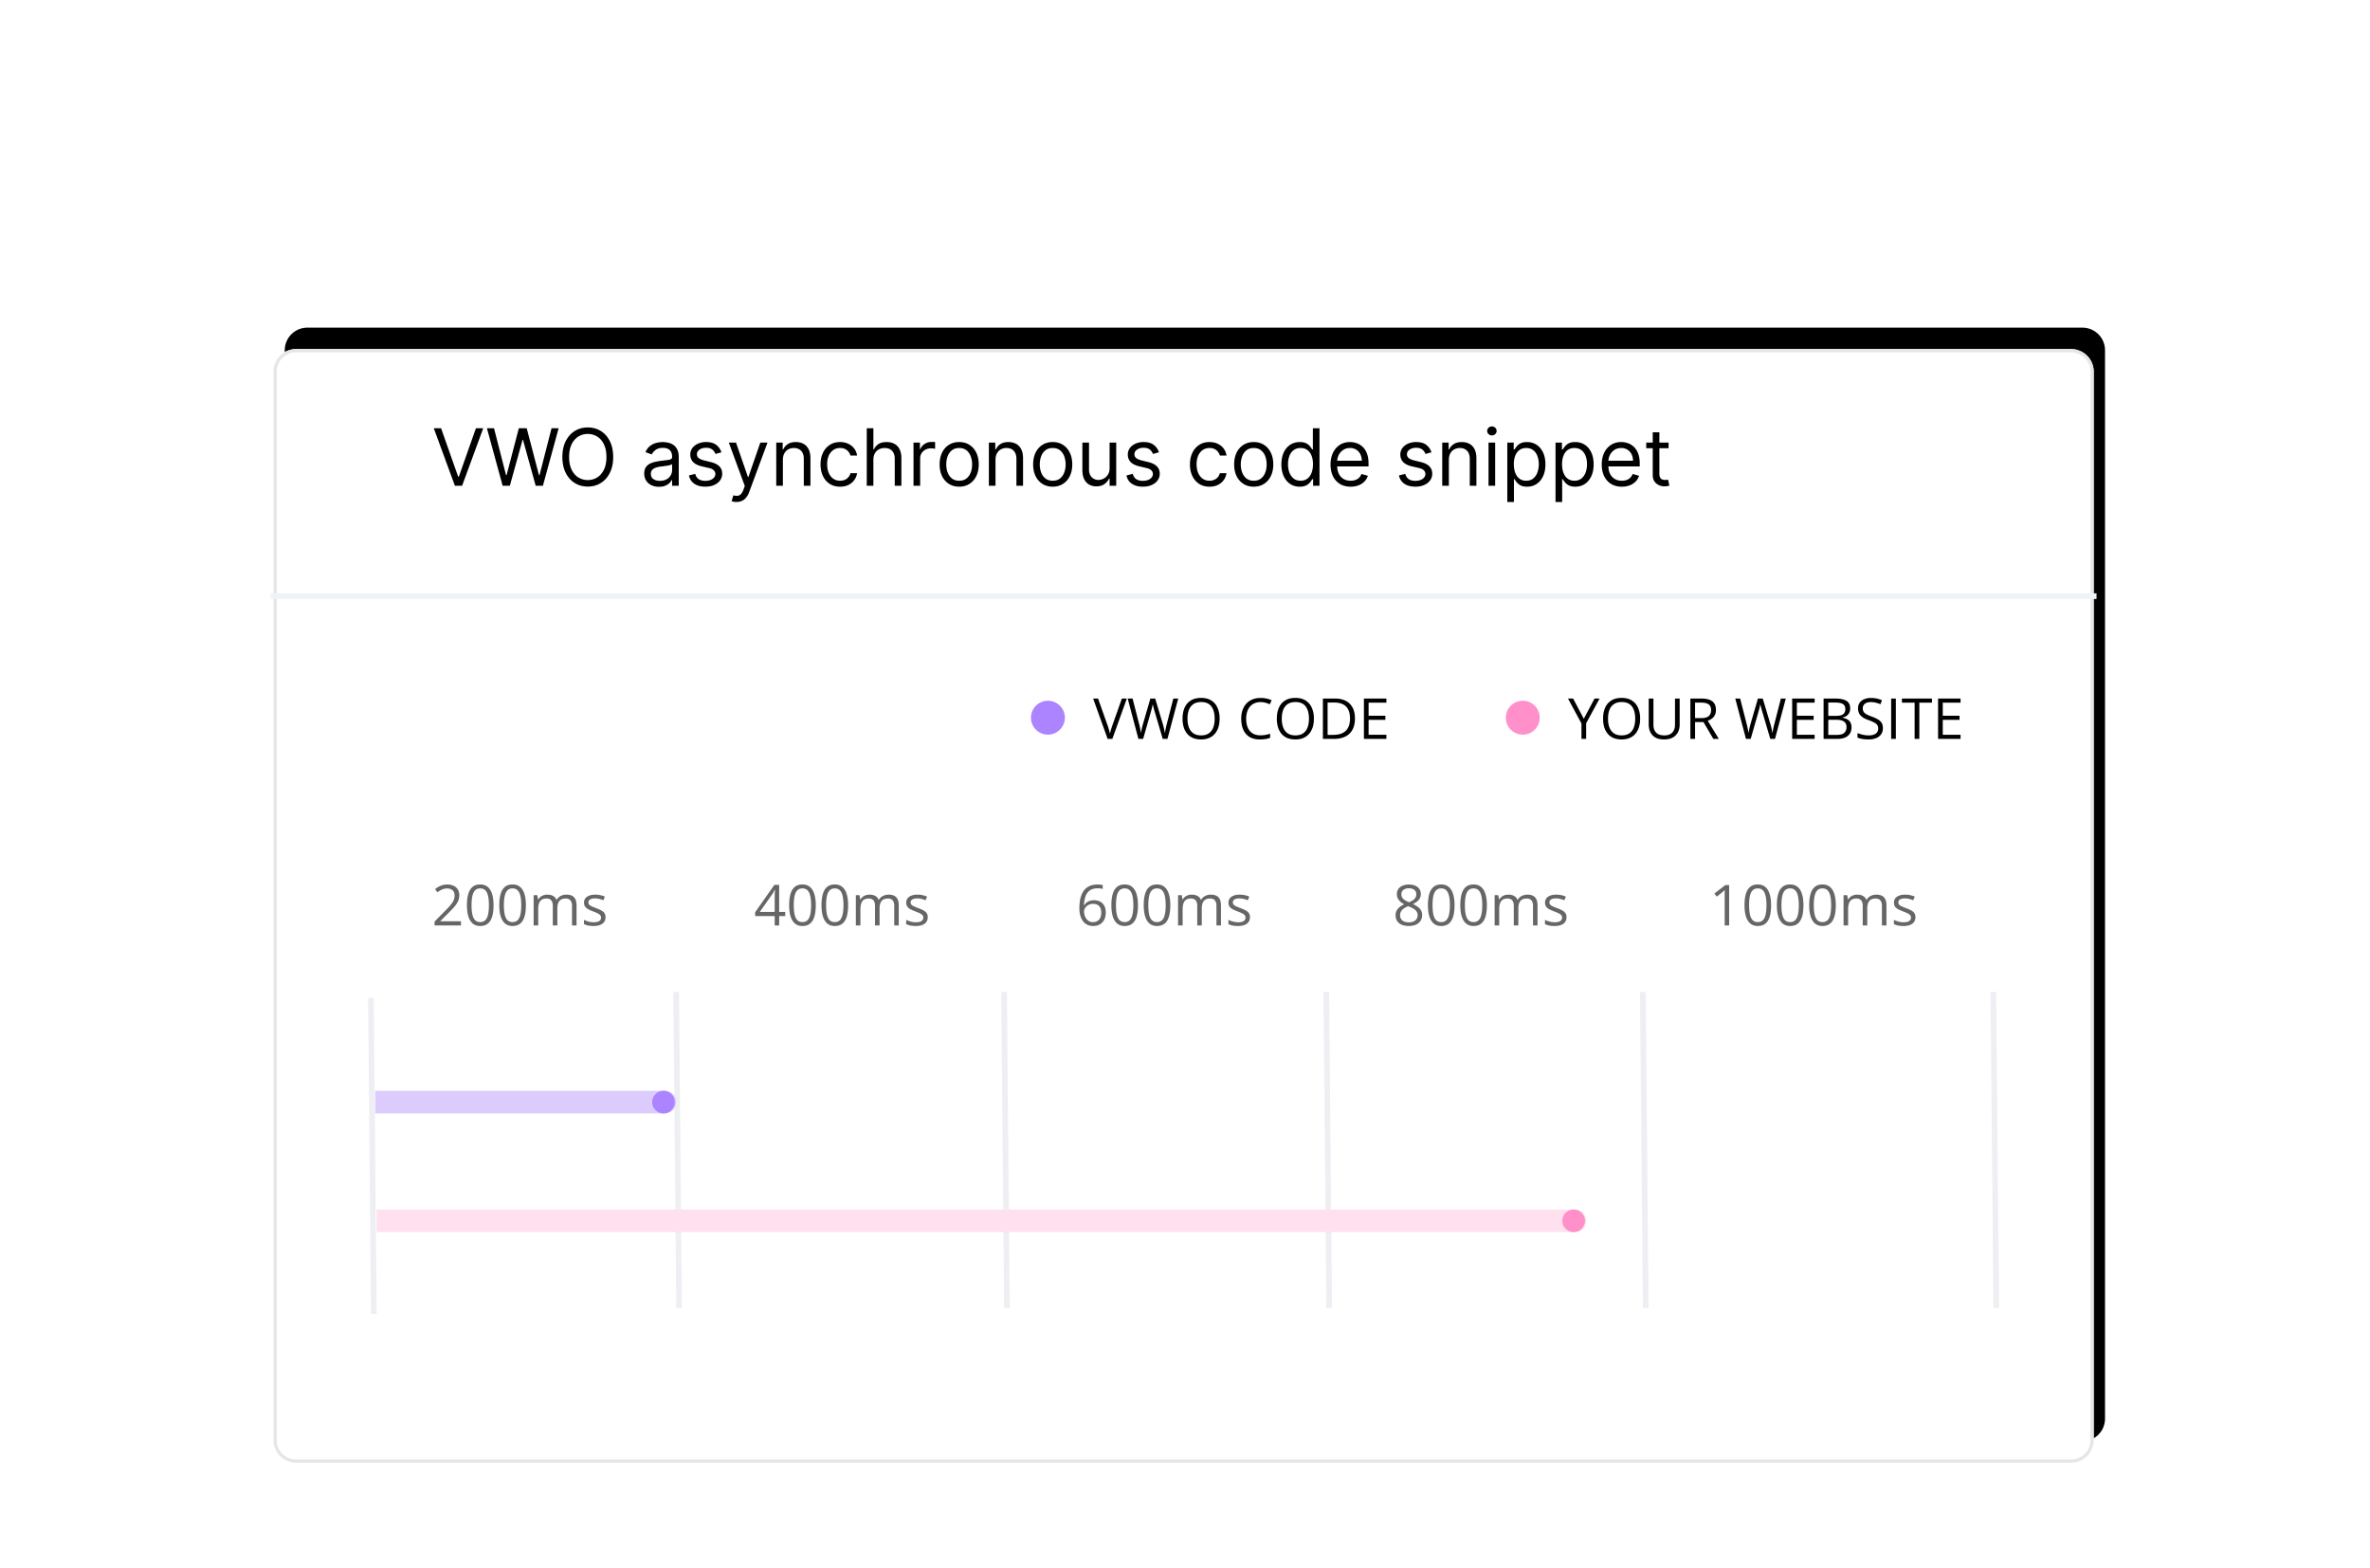
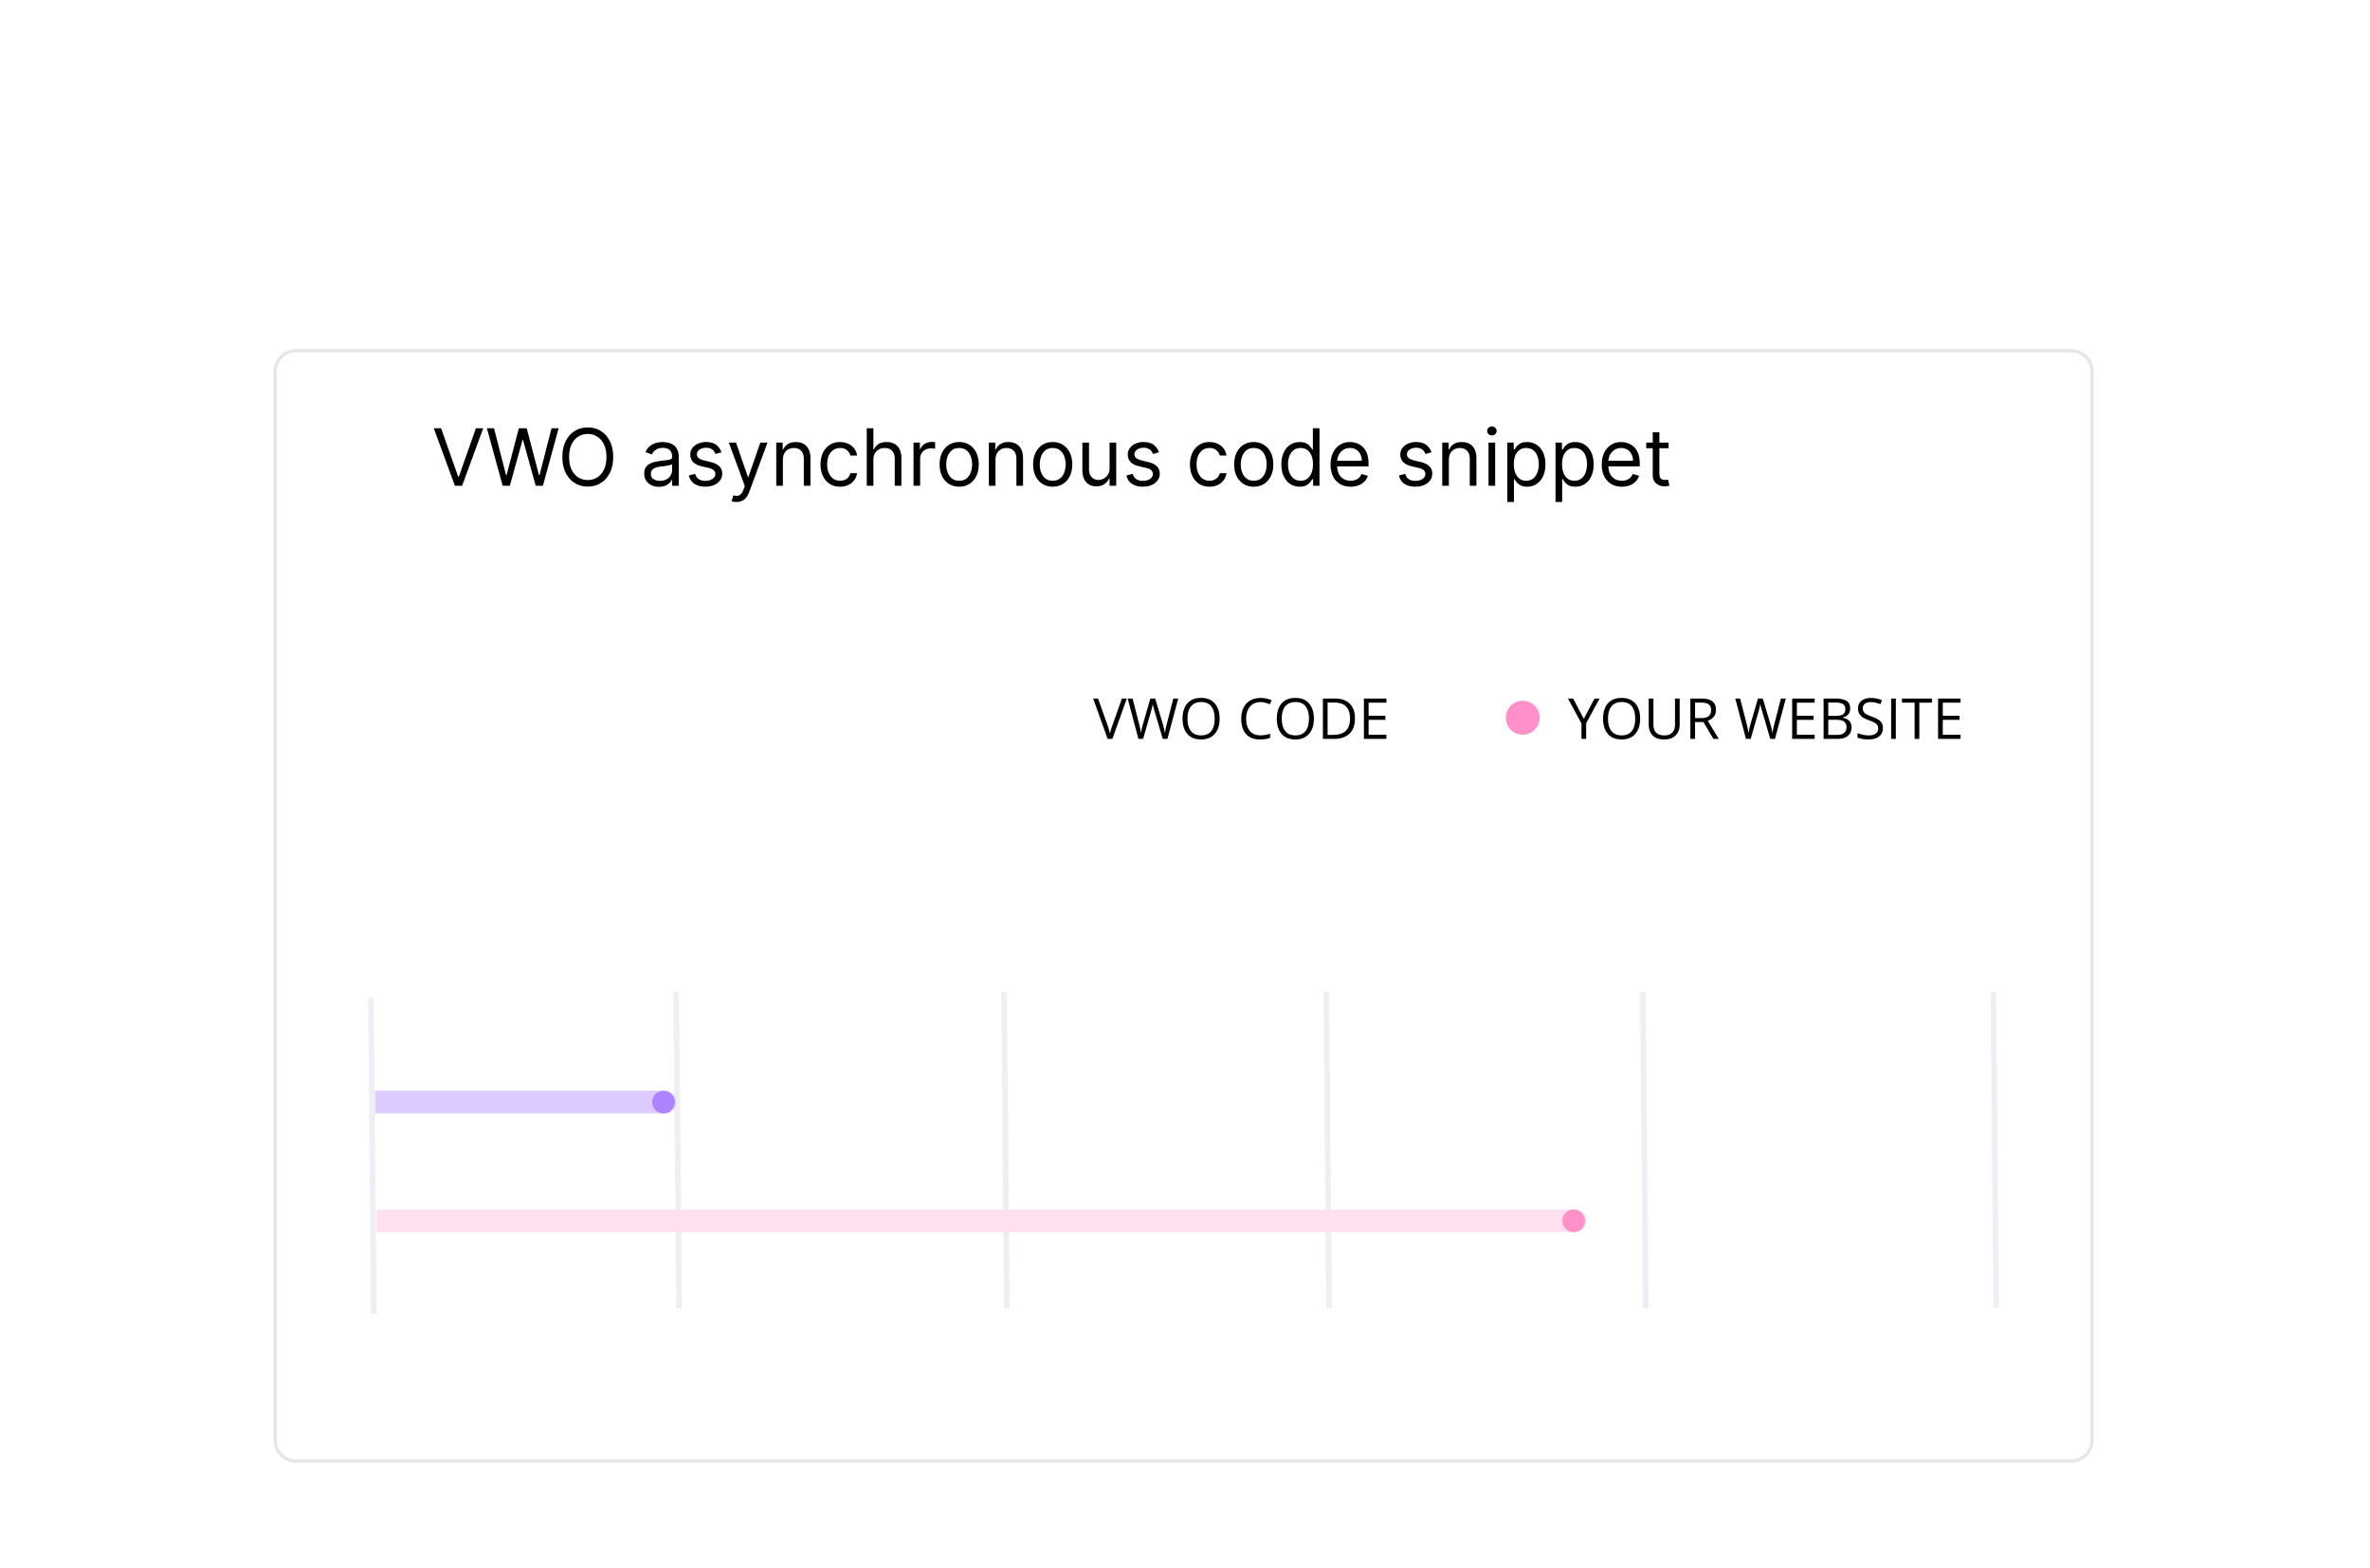
<svg xmlns="http://www.w3.org/2000/svg" width="390" height="258" fill="none">
  <mask id="a" width="390" height="258" x="0" y="0" maskUnits="userSpaceOnUse" style="mask-type:alpha">
    <path fill="#D9D9D9" d="M0 0h390v258H0z" />
  </mask>
  <g mask="url(#a)">
    <g filter="url(#b)">
-       <path fill="#000" d="M340.814 52.054H48.721A3.72 3.72 0 0 0 45 55.775V231.59a3.721 3.721 0 0 0 3.72 3.721h292.094a3.721 3.721 0 0 0 3.721-3.721V55.775a3.721 3.721 0 0 0-3.721-3.72Z" />
-     </g>
+       </g>
    <g filter="url(#c)">
      <path fill="#fff" d="M340.814 52.054H48.721A3.72 3.72 0 0 0 45 55.775V231.59a3.721 3.721 0 0 0 3.72 3.721h292.094a3.721 3.721 0 0 0 3.721-3.721V55.775a3.721 3.721 0 0 0-3.721-3.72Z" />
      <path stroke="#E6E6E6" stroke-width=".539" d="M48.72 52.324h292.094a3.451 3.451 0 0 1 3.451 3.451V231.59a3.452 3.452 0 0 1-3.451 3.452H48.721a3.452 3.452 0 0 1-3.452-3.452V55.775a3.452 3.452 0 0 1 3.452-3.451Z" />
    </g>
    <path fill="#000" d="m72.582 70.466 2.812 7.974h.111l2.812-7.974h1.202l-3.477 9.472h-1.184l-3.478-9.472h1.202Zm10.133 9.472-2.59-9.472h1.166l1.98 7.715h.091l2.017-7.715h1.295l2.016 7.715h.093l1.98-7.715h1.165l-2.59 9.472h-1.184l-2.09-7.548h-.075l-2.09 7.548h-1.184Zm18.188-4.736c0 1-.18 1.862-.541 2.59-.361.728-.856 1.289-1.485 1.683-.629.395-1.347.593-2.155.593-.807 0-1.526-.198-2.155-.593-.629-.394-1.124-.955-1.484-1.683-.361-.728-.541-1.59-.541-2.59 0-.999.18-1.862.54-2.59.361-.727.856-1.288 1.485-1.683.63-.395 1.348-.592 2.155-.592.808 0 1.526.197 2.155.592.63.395 1.124.956 1.485 1.683.361.728.541 1.591.541 2.59Zm-1.11 0c0-.82-.137-1.512-.412-2.076-.27-.565-.64-.992-1.105-1.281a2.866 2.866 0 0 0-1.554-.435 2.89 2.89 0 0 0-1.558.435c-.463.29-.831.716-1.106 1.28-.27.565-.407 1.257-.407 2.077 0 .82.136 1.513.407 2.077.275.564.643.991 1.106 1.28.465.29.985.436 1.558.436.574 0 1.092-.145 1.554-.435.466-.29.834-.717 1.106-1.281.274-.564.411-1.257.411-2.077Zm8.644 4.903c-.45 0-.859-.085-1.226-.255a2.103 2.103 0 0 1-.874-.744c-.216-.327-.324-.722-.324-1.184 0-.407.081-.737.241-.99a1.69 1.69 0 0 1 .643-.601c.268-.145.564-.253.888-.324.326-.074.655-.133.985-.176.431-.055.781-.097 1.05-.125.271-.03.468-.081.591-.152.127-.071.19-.195.19-.37v-.037c0-.457-.125-.811-.375-1.064-.246-.253-.621-.38-1.123-.38-.521 0-.93.115-1.226.343-.296.228-.504.472-.624.73l-1.036-.37c.185-.43.431-.767.74-1.007.311-.244.65-.413 1.017-.51.37-.098.734-.147 1.092-.147.228 0 .49.028.786.083.299.053.587.162.865.328.28.167.513.418.698.754.185.336.278.787.278 1.35v4.681h-1.092v-.962h-.055c-.074.154-.198.32-.37.495a2.147 2.147 0 0 1-.689.448c-.287.124-.637.186-1.05.186Zm.166-.981c.432 0 .796-.085 1.092-.254a1.731 1.731 0 0 0 .906-1.503v-1c-.046.056-.148.107-.305.153a5.11 5.11 0 0 1-.537.116 24.037 24.037 0 0 1-1.045.139 4.168 4.168 0 0 0-.795.18 1.37 1.37 0 0 0-.592.365c-.148.16-.222.38-.222.657 0 .38.14.666.421.86.283.191.642.287 1.077.287Zm10.113-4.699-.98.278a1.84 1.84 0 0 0-.273-.477 1.319 1.319 0 0 0-.481-.388c-.203-.102-.464-.153-.782-.153-.434 0-.797.1-1.086.301-.287.197-.43.449-.43.754 0 .271.098.485.296.643.197.157.505.288.924.393l1.055.259c.635.154 1.108.39 1.42.707.311.315.467.72.467 1.217 0 .407-.117.77-.352 1.091-.231.32-.555.574-.971.758-.416.185-.9.278-1.452.278-.725 0-1.324-.157-1.799-.472-.475-.314-.775-.774-.902-1.378l1.036-.259c.099.382.285.67.56.86.277.191.639.287 1.086.287.509 0 .913-.108 1.212-.324.302-.219.453-.48.453-.786a.825.825 0 0 0-.259-.62c-.172-.17-.437-.296-.795-.379l-1.184-.277c-.651-.154-1.128-.393-1.434-.717-.302-.327-.453-.736-.453-1.226 0-.4.113-.755.338-1.063.228-.309.538-.55.929-.727a3.267 3.267 0 0 1 1.341-.263c.703 0 1.255.154 1.656.462.404.309.691.716.86 1.221Zm2.476 8.177c-.185 0-.35-.016-.495-.046a1.316 1.316 0 0 1-.301-.084l.278-.962a2.1 2.1 0 0 0 .703.074.843.843 0 0 0 .541-.273c.16-.16.307-.42.439-.781l.204-.555-2.627-7.14h1.184l1.961 5.66h.074l1.961-5.66h1.183l-3.015 8.139a3.1 3.1 0 0 1-.504.911 1.88 1.88 0 0 1-.698.541 2.152 2.152 0 0 1-.888.176Zm7.637-6.937v4.273h-1.091v-7.104h1.054v1.11h.093c.166-.36.419-.65.758-.87.34-.221.777-.332 1.314-.332.481 0 .902.099 1.262.296.361.194.642.49.842.888.201.394.301.894.301 1.498v4.514h-1.092v-4.44c0-.558-.145-.993-.434-1.304-.29-.314-.688-.472-1.194-.472-.348 0-.659.076-.934.227a1.628 1.628 0 0 0-.643.661c-.157.29-.236.642-.236 1.055Zm9.413 4.421c-.666 0-1.239-.157-1.72-.472a3.074 3.074 0 0 1-1.11-1.3c-.259-.551-.389-1.182-.389-1.89 0-.722.133-1.359.398-1.91a3.14 3.14 0 0 1 1.119-1.3c.481-.315 1.042-.472 1.683-.472.5 0 .95.092 1.351.277.401.185.729.444.985.777s.415.722.476 1.166h-1.091a1.689 1.689 0 0 0-.555-.86c-.284-.253-.666-.38-1.147-.38-.426 0-.799.111-1.119.333a2.168 2.168 0 0 0-.745.93c-.176.398-.263.865-.263 1.401 0 .549.086 1.027.259 1.434.175.407.422.723.74.948.32.225.696.338 1.128.338.284 0 .541-.05.772-.148a1.6 1.6 0 0 0 .588-.426c.16-.185.274-.407.342-.666h1.091a2.517 2.517 0 0 1-1.415 1.929c-.395.194-.854.291-1.378.291Zm5.48-4.421v4.273h-1.091v-9.472h1.091v3.478h.093c.166-.367.416-.658.749-.874.336-.219.783-.328 1.341-.328.484 0 .908.097 1.272.291.364.191.646.486.846.884.204.394.306.897.306 1.507v4.514h-1.092v-4.44c0-.564-.146-1-.439-1.309-.29-.311-.692-.467-1.207-.467-.358 0-.679.076-.962.227a1.65 1.65 0 0 0-.666.661c-.161.29-.241.642-.241 1.055Zm6.603 4.273v-7.104h1.055v1.073h.074c.129-.351.364-.636.703-.855a2.068 2.068 0 0 1 1.147-.329c.08 0 .18.002.3.005s.211.008.273.014v1.11a3.301 3.301 0 0 0-.254-.042 2.51 2.51 0 0 0-.412-.032c-.345 0-.654.072-.925.217-.268.142-.481.34-.638.592-.154.25-.231.535-.231.856v4.495h-1.092Zm7.515.148c-.641 0-1.204-.153-1.688-.458a3.107 3.107 0 0 1-1.128-1.28c-.268-.55-.402-1.191-.402-1.925 0-.74.134-1.386.402-1.938.271-.552.647-.98 1.128-1.285.484-.306 1.047-.458 1.688-.458.642 0 1.203.152 1.684.458.484.305.86.733 1.128 1.285.272.552.407 1.198.407 1.938 0 .734-.135 1.375-.407 1.924a3.065 3.065 0 0 1-1.128 1.281c-.481.305-1.042.458-1.684.458Zm0-.98c.488 0 .888-.125 1.203-.375.314-.25.547-.578.698-.985.151-.407.227-.848.227-1.323s-.076-.917-.227-1.327a2.24 2.24 0 0 0-.698-.994c-.315-.253-.715-.38-1.203-.38-.487 0-.888.127-1.202.38a2.24 2.24 0 0 0-.698.994c-.151.41-.227.852-.227 1.327s.076.916.227 1.323c.151.407.384.735.698.985.314.25.715.375 1.202.375Zm5.977-3.441v4.273h-1.092v-7.104h1.055v1.11h.092c.167-.36.42-.65.759-.87.339-.221.777-.332 1.313-.332.481 0 .902.099 1.263.296.36.194.641.49.841.888.201.394.301.894.301 1.498v4.514h-1.091v-4.44c0-.558-.145-.993-.435-1.304-.29-.314-.688-.472-1.193-.472-.349 0-.66.076-.935.227a1.62 1.62 0 0 0-.642.661c-.158.29-.236.642-.236 1.055Zm9.412 4.421c-.641 0-1.204-.153-1.688-.458a3.107 3.107 0 0 1-1.128-1.28c-.268-.55-.403-1.191-.403-1.925 0-.74.135-1.386.403-1.938.271-.552.647-.98 1.128-1.285.484-.306 1.047-.458 1.688-.458.642 0 1.203.152 1.684.458.484.305.86.733 1.128 1.285.271.552.407 1.198.407 1.938 0 .734-.136 1.375-.407 1.924a3.065 3.065 0 0 1-1.128 1.281c-.481.305-1.042.458-1.684.458Zm0-.98c.487 0 .888-.125 1.203-.375.314-.25.547-.578.698-.985.151-.407.227-.848.227-1.323s-.076-.917-.227-1.327a2.24 2.24 0 0 0-.698-.994c-.315-.253-.716-.38-1.203-.38-.487 0-.888.127-1.202.38a2.241 2.241 0 0 0-.699.994c-.151.41-.226.852-.226 1.327s.075.916.226 1.323c.152.407.384.735.699.985.314.25.715.375 1.202.375Zm9.362-2.072v-4.2h1.091v7.104h-1.091v-1.202h-.074c-.167.36-.426.667-.777.92-.352.25-.796.374-1.332.374-.444 0-.839-.097-1.184-.29a2.039 2.039 0 0 1-.814-.889c-.197-.398-.296-.899-.296-1.503v-4.514h1.092v4.44c0 .518.144.931.434 1.24.293.308.666.462 1.119.462.272 0 .548-.07.828-.208.284-.139.521-.352.713-.638.194-.287.291-.652.291-1.096Zm8.122-2.609-.98.278a1.84 1.84 0 0 0-.273-.477 1.327 1.327 0 0 0-.481-.388c-.204-.102-.464-.153-.782-.153-.435 0-.797.1-1.087.301-.286.197-.43.449-.43.754a.78.78 0 0 0 .296.643c.198.157.506.288.925.393l1.055.259c.635.154 1.108.39 1.419.707.312.315.468.72.468 1.217 0 .407-.118.77-.352 1.091-.231.32-.555.574-.971.758-.416.185-.9.278-1.452.278-.725 0-1.324-.157-1.799-.472-.475-.314-.776-.774-.902-1.378l1.036-.259c.098.382.285.67.559.86.278.191.64.287 1.087.287.509 0 .913-.108 1.212-.324.302-.219.453-.48.453-.786a.825.825 0 0 0-.259-.62c-.173-.17-.438-.296-.795-.379l-1.184-.277c-.651-.154-1.129-.393-1.434-.717-.302-.327-.453-.736-.453-1.226 0-.4.112-.755.337-1.063.229-.309.538-.55.93-.727a3.267 3.267 0 0 1 1.341-.263c.703 0 1.255.154 1.656.462a2.5 2.5 0 0 1 .86 1.221Zm8.321 5.661c-.666 0-1.239-.157-1.72-.472a3.074 3.074 0 0 1-1.11-1.3c-.259-.551-.389-1.182-.389-1.89 0-.722.133-1.359.398-1.91a3.14 3.14 0 0 1 1.119-1.3c.481-.315 1.042-.472 1.684-.472.499 0 .949.092 1.35.277.401.185.729.444.985.777s.415.722.476 1.166h-1.091a1.689 1.689 0 0 0-.555-.86c-.284-.253-.666-.38-1.147-.38-.425 0-.798.111-1.119.333a2.168 2.168 0 0 0-.745.93c-.175.398-.263.865-.263 1.401 0 .549.086 1.027.259 1.434.175.407.422.723.74.948.32.225.696.338 1.128.338.284 0 .541-.05.772-.148a1.6 1.6 0 0 0 .588-.426c.16-.185.274-.407.342-.666h1.091c-.061.42-.214.797-.457 1.133a2.57 2.57 0 0 1-.958.796c-.394.194-.854.291-1.378.291Zm7.275 0c-.641 0-1.204-.153-1.688-.458a3.116 3.116 0 0 1-1.129-1.28c-.268-.55-.402-1.191-.402-1.925 0-.74.134-1.386.402-1.938a3.11 3.11 0 0 1 1.129-1.285c.484-.306 1.047-.458 1.688-.458s1.202.152 1.683.458c.484.305.86.733 1.129 1.285.271.552.407 1.198.407 1.938 0 .734-.136 1.375-.407 1.924a3.074 3.074 0 0 1-1.129 1.281c-.481.305-1.042.458-1.683.458Zm0-.98c.487 0 .888-.125 1.202-.375.315-.25.548-.578.699-.985.151-.407.226-.848.226-1.323s-.075-.917-.226-1.327a2.233 2.233 0 0 0-.699-.994c-.314-.253-.715-.38-1.202-.38s-.888.127-1.203.38a2.24 2.24 0 0 0-.698.994c-.151.41-.227.852-.227 1.327s.076.916.227 1.323c.151.407.384.735.698.985.315.25.716.375 1.203.375Zm7.567.98c-.592 0-1.115-.15-1.568-.449-.453-.302-.808-.727-1.063-1.276-.256-.552-.384-1.204-.384-1.956 0-.746.128-1.394.384-1.943.255-.549.612-.972 1.068-1.272.456-.299.983-.448 1.582-.448.462 0 .827.077 1.096.231.271.151.478.324.619.518.145.191.258.349.338.472h.092v-3.496h1.092v9.471h-1.055v-1.091h-.129a6.97 6.97 0 0 1-.342.49 2.028 2.028 0 0 1-.634.522c-.274.151-.64.227-1.096.227Zm.148-.98c.438 0 .808-.114 1.11-.343.302-.23.532-.55.689-.957.157-.41.236-.883.236-1.42 0-.53-.077-.994-.231-1.392-.154-.4-.383-.712-.685-.934-.302-.225-.675-.338-1.119-.338-.462 0-.848.119-1.156.356a2.133 2.133 0 0 0-.689.958 3.8 3.8 0 0 0-.227 1.35c0 .506.077.965.231 1.378.158.41.389.737.694.98.308.241.691.362 1.147.362Zm8.237.98c-.685 0-1.275-.151-1.772-.453a3.043 3.043 0 0 1-1.142-1.277c-.265-.548-.398-1.187-.398-1.914 0-.728.133-1.37.398-1.924a3.135 3.135 0 0 1 1.119-1.304c.481-.315 1.042-.472 1.684-.472.37 0 .735.062 1.096.185.361.123.689.324.985.601.296.274.532.638.707 1.091.176.454.264 1.012.264 1.675v.462h-5.476v-.943h4.366c0-.401-.08-.759-.24-1.073a1.818 1.818 0 0 0-.676-.745 1.888 1.888 0 0 0-1.026-.273c-.435 0-.811.108-1.129.324-.314.213-.556.49-.726.832-.169.343-.254.71-.254 1.101v.63c0 .536.092.99.277 1.364a2 2 0 0 0 .782.846c.333.191.72.287 1.161.287.286 0 .545-.04.777-.12a1.67 1.67 0 0 0 .606-.37c.169-.167.3-.374.393-.62l1.054.296a2.329 2.329 0 0 1-.56.943 2.72 2.72 0 0 1-.971.629 3.597 3.597 0 0 1-1.299.222Zm13.296-5.66-.981.277a1.807 1.807 0 0 0-.272-.477 1.335 1.335 0 0 0-.481-.388c-.204-.102-.464-.153-.782-.153-.435 0-.797.1-1.087.301-.287.197-.43.449-.43.754a.78.78 0 0 0 .296.643c.197.157.506.288.925.393l1.054.259c.636.154 1.109.39 1.42.707.312.315.467.72.467 1.217 0 .407-.117.77-.351 1.091-.231.32-.555.574-.971.758-.417.185-.901.278-1.453.278-.724 0-1.324-.157-1.799-.472-.474-.314-.775-.774-.901-1.378l1.036-.259c.098.382.285.67.559.86.278.191.64.287 1.087.287.509 0 .913-.108 1.212-.324.302-.219.453-.48.453-.786a.825.825 0 0 0-.259-.62c-.173-.17-.438-.296-.796-.379l-1.184-.277c-.65-.154-1.128-.393-1.433-.717-.302-.327-.453-.736-.453-1.226 0-.4.112-.755.337-1.063.228-.309.538-.55.93-.727a3.26 3.26 0 0 1 1.341-.263c.703 0 1.255.154 1.656.462a2.5 2.5 0 0 1 .86 1.221Zm2.864 1.239v4.273h-1.092v-7.104h1.055v1.11h.092c.167-.36.419-.65.759-.87.339-.221.777-.332 1.313-.332.481 0 .902.099 1.263.296.36.194.641.49.841.888.201.394.301.894.301 1.498v4.514h-1.092v-4.44c0-.558-.144-.993-.434-1.304-.29-.314-.688-.472-1.193-.472-.349 0-.66.076-.935.227a1.62 1.62 0 0 0-.642.661c-.158.29-.236.642-.236 1.055Zm6.526 4.273v-7.104h1.092v7.104h-1.092Zm.555-8.288a.776.776 0 0 1-.55-.217.699.699 0 0 1-.227-.523c0-.203.076-.377.227-.522a.776.776 0 0 1 .55-.218.76.76 0 0 1 .546.218.692.692 0 0 1 .231.522.692.692 0 0 1-.231.523.76.76 0 0 1-.546.217Zm2.536 10.952v-9.768h1.054v1.129h.13c.08-.123.191-.28.333-.472.145-.194.351-.367.619-.518.272-.154.639-.231 1.101-.231.598 0 1.125.15 1.582.448.456.3.812.724 1.068 1.272.256.55.384 1.197.384 1.943 0 .752-.128 1.404-.384 1.956-.256.549-.61.974-1.064 1.276-.453.3-.975.449-1.567.449-.457 0-.822-.076-1.096-.227a2.028 2.028 0 0 1-.634-.522 6.943 6.943 0 0 1-.342-.49h-.093v3.755h-1.091Zm1.073-6.216c0 .537.078 1.01.236 1.42.157.407.387.726.689.957.302.228.672.343 1.11.343.456 0 .837-.12 1.142-.361.308-.244.54-.57.694-.98a3.86 3.86 0 0 0 .236-1.379c0-.5-.078-.95-.232-1.35a2.082 2.082 0 0 0-.689-.958c-.305-.237-.689-.356-1.151-.356-.444 0-.817.113-1.12.338-.302.222-.53.533-.684.934-.154.398-.231.862-.231 1.392Zm6.863 6.216v-9.768h1.054v1.129h.13c.08-.123.191-.28.333-.472.145-.194.351-.367.619-.518.272-.154.639-.231 1.101-.231.598 0 1.126.15 1.582.448.456.3.812.724 1.068 1.272.256.55.384 1.197.384 1.943 0 .752-.128 1.404-.384 1.956-.256.549-.61.974-1.064 1.276-.453.3-.975.449-1.567.449-.457 0-.822-.076-1.096-.227a2.028 2.028 0 0 1-.634-.522 6.943 6.943 0 0 1-.342-.49h-.093v3.755h-1.091Zm1.073-6.216c0 .537.078 1.01.236 1.42.157.407.387.726.689.957.302.228.672.343 1.11.343.456 0 .837-.12 1.142-.361.308-.244.54-.57.694-.98a3.86 3.86 0 0 0 .236-1.379c0-.5-.078-.95-.232-1.35a2.082 2.082 0 0 0-.689-.958c-.305-.237-.689-.356-1.151-.356-.444 0-.817.113-1.12.338-.302.222-.53.533-.684.934-.154.398-.231.862-.231 1.392Zm9.841 3.7c-.684 0-1.275-.151-1.771-.453a3.043 3.043 0 0 1-1.142-1.277c-.265-.548-.398-1.187-.398-1.914 0-.728.133-1.37.398-1.924a3.135 3.135 0 0 1 1.119-1.304c.481-.315 1.042-.472 1.683-.472.37 0 .736.062 1.096.185.361.123.689.324.985.601.296.274.532.638.708 1.091.176.454.264 1.012.264 1.675v.462h-5.476v-.943h4.366c0-.401-.081-.759-.241-1.073a1.81 1.81 0 0 0-.675-.745 1.892 1.892 0 0 0-1.027-.273c-.434 0-.811.108-1.128.324a2.12 2.12 0 0 0-.726.832c-.17.343-.255.71-.255 1.101v.63c0 .536.093.99.278 1.364a2 2 0 0 0 .781.846c.333.191.72.287 1.161.287.287 0 .546-.04.777-.12.235-.084.436-.207.606-.37a1.68 1.68 0 0 0 .393-.62l1.055.296a2.34 2.34 0 0 1-.56.943 2.73 2.73 0 0 1-.971.629 3.606 3.606 0 0 1-1.3.222Zm7.691-7.252v.925h-3.681v-.925h3.681Zm-2.608-1.702h1.091v6.771c0 .308.045.54.134.694a.7.7 0 0 0 .352.305c.145.05.297.074.458.074.12 0 .219-.006.296-.019l.185-.036.222.98a2.248 2.248 0 0 1-.31.083 2.27 2.27 0 0 1-.504.047c-.309 0-.611-.067-.907-.2a1.797 1.797 0 0 1-.73-.605c-.192-.272-.287-.614-.287-1.027v-7.067Z" />
-     <path stroke="#F0F3F5" stroke-linecap="square" stroke-width=".93" d="M45 98.1h299.535" />
    <g stroke="#E6E8EE" stroke-linecap="square" stroke-width=".93" opacity=".7">
      <path d="m111.277 163.694.469 51.095m-50.701-50.131.469 51.095m103.717-52.059.469 51.095m52.554-51.095.469 51.095m51.625-51.095.468 51.095m57.205-51.095.469 51.095" />
    </g>
    <path fill="#DCCCFE" fill-rule="evenodd" d="M61.744 179.496h47.673a1.86 1.86 0 0 1 0 3.721H61.744v-3.721Z" clip-rule="evenodd" />
    <path fill="#AC84FF" d="M109.186 183.217a1.86 1.86 0 1 0 0-3.72 1.86 1.86 0 0 0 0 3.72Z" />
    <path fill="#FFE0EF" fill-rule="evenodd" d="M61.976 199.031h197.209a1.858 1.858 0 0 1 1.86 1.86 1.86 1.86 0 0 1-1.86 1.861H61.975v-3.721Z" clip-rule="evenodd" />
    <path fill="#FF90C9" d="M258.954 202.752a1.86 1.86 0 1 0 0-3.721 1.86 1.86 0 0 0 0 3.721Z" />
    <g fill="#000" opacity=".6">
-       <path d="M75.857 152.287h-4.351v-.631l1.776-1.804c.33-.333.607-.63.83-.89.228-.26.4-.516.519-.768a1.96 1.96 0 0 0 .177-.835c0-.376-.112-.662-.336-.859-.221-.2-.514-.3-.877-.3-.318 0-.6.055-.845.164a3.669 3.669 0 0 0-.754.463l-.404-.509c.176-.148.366-.28.572-.395.21-.115.432-.206.668-.272.24-.067.494-.1.763-.1.409 0 .762.071 1.058.213.297.143.526.346.686.609.164.263.246.577.246.94 0 .351-.07.679-.21.981-.139.3-.334.598-.585.895-.252.294-.546.606-.882.936l-1.444 1.44v.031h3.393v.691Zm5.36-3.33c0 .539-.041 1.021-.123 1.445-.082.424-.21.783-.386 1.076a1.816 1.816 0 0 1-.681.673c-.279.151-.614.227-1.004.227-.494 0-.902-.135-1.227-.405-.32-.269-.561-.658-.722-1.167-.157-.512-.236-1.128-.236-1.849 0-.708.071-1.317.214-1.825.145-.512.378-.904.7-1.177.32-.275.744-.413 1.27-.413.5 0 .912.136 1.236.409.324.269.565.66.723 1.171.157.509.236 1.121.236 1.835Zm-3.62 0c0 .618.047 1.133.14 1.545.094.412.246.72.455.926.212.203.489.305.83.305.343 0 .619-.102.828-.305.212-.202.364-.51.458-.922.097-.411.146-.928.146-1.549 0-.608-.047-1.117-.141-1.526-.094-.412-.245-.72-.454-.926-.21-.209-.488-.314-.836-.314s-.627.105-.836.314c-.209.206-.36.514-.454.926-.09.409-.136.918-.136 1.526Zm8.943 0c0 .539-.04 1.021-.123 1.445-.081.424-.21.783-.386 1.076a1.816 1.816 0 0 1-.68.673c-.28.151-.614.227-1.005.227-.493 0-.902-.135-1.226-.405-.321-.269-.562-.658-.722-1.167-.158-.512-.236-1.128-.236-1.849 0-.708.07-1.317.213-1.825.145-.512.379-.904.7-1.177.32-.275.744-.413 1.271-.413.5 0 .912.136 1.236.409.324.269.565.66.722 1.171.157.509.236 1.121.236 1.835Zm-3.62 0c0 .618.047 1.133.14 1.545.095.412.246.72.455.926.212.203.49.305.831.305.343 0 .618-.102.827-.305.212-.202.365-.51.459-.922.097-.411.145-.928.145-1.549 0-.608-.047-1.117-.14-1.526-.095-.412-.246-.72-.455-.926-.209-.209-.487-.314-.836-.314-.348 0-.627.105-.836.314-.208.206-.36.514-.454.926-.09.409-.136.918-.136 1.526Zm10.297-1.739c.548 0 .962.144 1.24.431.279.285.418.744.418 1.377v3.261h-.745v-3.225c0-.403-.088-.704-.263-.904-.173-.203-.43-.304-.773-.304-.481 0-.83.139-1.049.418-.218.278-.327.688-.327 1.231v2.784h-.75v-3.225c0-.27-.039-.494-.117-.672a.804.804 0 0 0-.346-.4 1.106 1.106 0 0 0-.576-.136c-.33 0-.595.068-.795.204-.2.136-.346.339-.436.609-.088.266-.132.595-.132.985v2.635h-.754v-4.978h.609l.113.704h.041c.1-.173.226-.318.377-.436s.321-.208.509-.268c.188-.061.387-.091.6-.091.378 0 .694.071.949.213.257.14.443.353.558.641h.041a1.55 1.55 0 0 1 .672-.641 2.07 2.07 0 0 1 .936-.213Zm6.427 3.706c0 .318-.08.586-.24.804a1.424 1.424 0 0 1-.682.486 3.033 3.033 0 0 1-1.054.164c-.348 0-.65-.028-.904-.082a2.635 2.635 0 0 1-.667-.232v-.695c.203.1.445.191.727.273.281.082.569.123.863.123.43 0 .742-.07.935-.209a.664.664 0 0 0 .291-.568.576.576 0 0 0-.118-.359c-.076-.106-.204-.207-.386-.304a5.706 5.706 0 0 0-.754-.327 8.96 8.96 0 0 1-.827-.359 1.538 1.538 0 0 1-.536-.441c-.124-.172-.186-.396-.186-.672 0-.421.17-.743.509-.968.342-.227.79-.34 1.344-.34.3 0 .58.03.84.091.264.057.51.136.736.236l-.254.604a4.704 4.704 0 0 0-.659-.223 2.85 2.85 0 0 0-.713-.09c-.348 0-.616.057-.804.172a.533.533 0 0 0-.277.473c0 .154.043.281.127.381.088.1.227.194.418.282.191.088.442.19.754.309.312.115.582.234.809.358.227.122.4.27.522.446.124.172.186.395.186.667Zm29.568-.177h-.995v1.54h-.736v-1.54h-3.211v-.636l3.162-4.501h.785v4.456h.995v.681Zm-1.731-.681v-2.171a19.924 19.924 0 0 1 .032-1.163 11.5 11.5 0 0 0 .014-.314h-.036c-.058.122-.125.25-.2.386a3.435 3.435 0 0 1-.223.359l-2.048 2.903h2.461Zm6.759-1.109c0 .539-.041 1.021-.122 1.445a3.296 3.296 0 0 1-.387 1.076 1.808 1.808 0 0 1-.681.673c-.278.151-.613.227-1.004.227-.493 0-.902-.135-1.226-.405-.321-.269-.562-.658-.722-1.167-.158-.512-.236-1.128-.236-1.849 0-.708.071-1.317.213-1.825.145-.512.379-.904.7-1.177.321-.275.744-.413 1.271-.413.5 0 .912.136 1.236.409.324.269.565.66.722 1.171.157.509.236 1.121.236 1.835Zm-3.62 0c0 .618.047 1.133.141 1.545.094.412.245.72.454.926.212.203.489.305.831.305.343 0 .618-.102.827-.305.212-.202.365-.51.459-.922.097-.411.145-.928.145-1.549 0-.608-.047-1.117-.141-1.526-.094-.412-.245-.72-.454-.926-.209-.209-.487-.314-.836-.314-.348 0-.626.105-.835.314-.209.206-.361.514-.455.926-.09.409-.136.918-.136 1.526Zm8.944 0c0 .539-.041 1.021-.123 1.445a3.319 3.319 0 0 1-.386 1.076 1.823 1.823 0 0 1-.681.673c-.279.151-.614.227-1.004.227-.494 0-.903-.135-1.227-.405-.321-.269-.561-.658-.722-1.167-.157-.512-.236-1.128-.236-1.849 0-.708.071-1.317.213-1.825.146-.512.379-.904.7-1.177.321-.275.745-.413 1.272-.413.499 0 .911.136 1.235.409.324.269.565.66.722 1.171.158.509.237 1.121.237 1.835Zm-3.621 0c0 .618.047 1.133.141 1.545.094.412.246.72.455.926.211.203.489.305.831.305.342 0 .617-.102.826-.305.212-.202.365-.51.459-.922.097-.411.146-.928.146-1.549 0-.608-.047-1.117-.141-1.526-.094-.412-.246-.72-.455-.926-.208-.209-.487-.314-.835-.314-.349 0-.627.105-.836.314-.209.206-.36.514-.454.926-.091.409-.137.918-.137 1.526Zm10.298-1.739c.548 0 .961.144 1.24.431.278.285.417.744.417 1.377v3.261h-.744v-3.225c0-.403-.088-.704-.264-.904-.173-.203-.43-.304-.772-.304-.482 0-.831.139-1.049.418-.218.278-.327.688-.327 1.231v2.784h-.75v-3.225c0-.27-.039-.494-.118-.672a.807.807 0 0 0-.345-.4 1.108 1.108 0 0 0-.577-.136c-.33 0-.595.068-.795.204-.2.136-.345.339-.436.609-.088.266-.132.595-.132.985v2.635h-.754v-4.978h.609l.114.704h.04a1.5 1.5 0 0 1 .377-.436c.152-.118.321-.208.509-.268.188-.061.388-.091.6-.091.378 0 .695.071.949.213.257.14.444.353.559.641h.041c.163-.288.387-.501.672-.641.285-.142.596-.213.936-.213Zm6.427 3.706c0 .318-.081.586-.241.804a1.43 1.43 0 0 1-.681.486 3.035 3.035 0 0 1-1.054.164c-.348 0-.65-.028-.904-.082a2.644 2.644 0 0 1-.668-.232v-.695c.203.1.445.191.727.273.282.082.569.123.863.123.43 0 .742-.07.936-.209a.663.663 0 0 0 .29-.568.574.574 0 0 0-.118-.359c-.075-.106-.204-.207-.386-.304a5.665 5.665 0 0 0-.754-.327 8.916 8.916 0 0 1-.826-.359 1.528 1.528 0 0 1-.536-.441c-.125-.172-.187-.396-.187-.672 0-.421.17-.743.509-.968.342-.227.79-.34 1.345-.34.299 0 .579.03.84.091.263.057.509.136.736.236l-.255.604a4.704 4.704 0 0 0-.658-.223 2.85 2.85 0 0 0-.713-.09c-.349 0-.617.057-.804.172a.532.532 0 0 0-.277.473c0 .154.042.281.127.381.088.1.227.194.418.282.19.088.442.19.754.309.312.115.581.234.808.358.227.122.401.27.522.446.125.172.187.395.187.667Zm24.952-1.476c0-.4.027-.79.081-1.172.058-.381.153-.736.287-1.063.133-.33.314-.619.545-.867.23-.249.516-.442.858-.582.345-.142.759-.213 1.24-.213.136 0 .283.007.441.023.157.012.287.033.39.063v.65a1.866 1.866 0 0 0-.386-.087 3.428 3.428 0 0 0-.431-.027c-.563 0-1.007.123-1.331.368a2.04 2.04 0 0 0-.695.999 5.008 5.008 0 0 0-.245 1.413h.05a1.683 1.683 0 0 1 .885-.704c.209-.073.452-.109.727-.109.388 0 .725.079 1.013.236.291.158.515.386.672.686.161.3.241.663.241 1.09 0 .457-.085.852-.254 1.186-.17.333-.412.59-.727.772-.312.178-.684.268-1.118.268-.324 0-.622-.062-.894-.187a1.968 1.968 0 0 1-.713-.554 2.665 2.665 0 0 1-.468-.913 4.37 4.37 0 0 1-.168-1.276Zm2.234 2.294c.412 0 .742-.132.991-.395.248-.264.372-.662.372-1.195 0-.436-.11-.781-.332-1.036-.221-.254-.554-.381-.999-.381-.303 0-.566.063-.79.191a1.434 1.434 0 0 0-.522.472 1.051 1.051 0 0 0-.187.581c0 .2.029.403.087.609.06.206.151.397.272.572.121.176.274.317.459.423.185.106.401.159.649.159Zm7.409-2.785c0 .539-.041 1.021-.123 1.445-.082.424-.21.783-.386 1.076a1.823 1.823 0 0 1-.681.673c-.279.151-.614.227-1.004.227-.494 0-.903-.135-1.227-.405-.321-.269-.561-.658-.722-1.167-.157-.512-.236-1.128-.236-1.849 0-.708.071-1.317.213-1.825.146-.512.379-.904.7-1.177.321-.275.745-.413 1.272-.413.499 0 .911.136 1.235.409.324.269.565.66.722 1.171.158.509.237 1.121.237 1.835Zm-3.62 0c0 .618.046 1.133.14 1.545.094.412.246.72.455.926.212.203.489.305.831.305.342 0 .618-.102.826-.305.212-.202.365-.51.459-.922.097-.411.146-.928.146-1.549 0-.608-.047-1.117-.141-1.526-.094-.412-.246-.72-.454-.926-.209-.209-.488-.314-.836-.314s-.627.105-.836.314c-.209.206-.36.514-.454.926-.091.409-.136.918-.136 1.526Zm8.943 0c0 .539-.041 1.021-.123 1.445-.081.424-.21.783-.386 1.076a1.808 1.808 0 0 1-.681.673c-.279.151-.613.227-1.004.227-.493 0-.902-.135-1.226-.405-.321-.269-.562-.658-.722-1.167-.158-.512-.237-1.128-.237-1.849 0-.708.072-1.317.214-1.825.145-.512.378-.904.699-1.177.321-.275.745-.413 1.272-.413.5 0 .912.136 1.236.409.324.269.564.66.722 1.171.157.509.236 1.121.236 1.835Zm-3.62 0c0 .618.047 1.133.141 1.545.094.412.245.72.454.926.212.203.489.305.831.305.342 0 .618-.102.827-.305.212-.202.365-.51.459-.922.097-.411.145-.928.145-1.549 0-.608-.047-1.117-.141-1.526-.094-.412-.245-.72-.454-.926-.209-.209-.488-.314-.836-.314s-.627.105-.836.314c-.209.206-.36.514-.454.926-.091.409-.136.918-.136 1.526Zm10.297-1.739c.548 0 .961.144 1.24.431.279.285.418.744.418 1.377v3.261h-.745v-3.225c0-.403-.088-.704-.263-.904-.173-.203-.43-.304-.773-.304-.481 0-.831.139-1.049.418-.218.278-.327.688-.327 1.231v2.784h-.749v-3.225c0-.27-.04-.494-.118-.672a.804.804 0 0 0-.346-.4 1.103 1.103 0 0 0-.577-.136c-.33 0-.595.068-.794.204-.2.136-.346.339-.436.609-.088.266-.132.595-.132.985v2.635h-.754v-4.978h.609l.113.704h.041a1.5 1.5 0 0 1 .377-.436c.151-.118.321-.208.509-.268.187-.061.387-.091.599-.091.379 0 .695.071.95.213.257.14.443.353.558.641h.041a1.55 1.55 0 0 1 .672-.641 2.07 2.07 0 0 1 .936-.213Zm6.427 3.706c0 .318-.08.586-.241.804a1.42 1.42 0 0 1-.681.486 3.035 3.035 0 0 1-1.054.164c-.348 0-.649-.028-.904-.082a2.636 2.636 0 0 1-.667-.232v-.695c.203.1.445.191.726.273.282.082.57.123.863.123.43 0 .742-.07.936-.209a.664.664 0 0 0 .291-.568.574.574 0 0 0-.118-.359c-.076-.106-.205-.207-.386-.304a5.724 5.724 0 0 0-.754-.327 8.944 8.944 0 0 1-.827-.359 1.537 1.537 0 0 1-.536-.441c-.124-.172-.186-.396-.186-.672 0-.421.169-.743.509-.968.342-.227.79-.34 1.344-.34.3 0 .58.03.84.091.264.057.509.136.736.236l-.254.604a4.718 4.718 0 0 0-.659-.223 2.85 2.85 0 0 0-.713-.09c-.348 0-.616.057-.804.172a.532.532 0 0 0-.277.473c0 .154.042.281.127.381.088.1.227.194.418.282.191.088.442.19.754.309.312.115.581.234.809.358.227.122.401.27.522.446.124.172.186.395.186.667Zm26.149-5.373c.385 0 .725.06 1.022.182.297.121.529.299.695.536.17.233.254.52.254.863 0 .269-.059.505-.177.708-.115.2-.271.376-.468.527a4.042 4.042 0 0 1-.654.4c.285.13.541.277.768.44.23.164.412.356.545.577.133.221.2.483.2.786a1.7 1.7 0 0 1-.273.967c-.178.27-.43.477-.754.623-.324.145-.704.218-1.14.218-.469 0-.869-.07-1.199-.209a1.655 1.655 0 0 1-.749-.609c-.17-.266-.255-.586-.255-.958 0-.306.065-.571.196-.795.13-.227.302-.423.517-.586.215-.164.45-.301.705-.413a3.767 3.767 0 0 1-.609-.414 1.811 1.811 0 0 1-.436-.54 1.585 1.585 0 0 1-.159-.727c0-.336.085-.621.254-.854.173-.236.407-.415.704-.536.3-.124.638-.186 1.013-.186Zm-1.444 5.055c0 .339.119.62.359.841.239.218.601.327 1.085.327.46 0 .816-.109 1.068-.327.251-.221.377-.511.377-.868a.996.996 0 0 0-.173-.581 1.63 1.63 0 0 0-.491-.455 4.217 4.217 0 0 0-.749-.363l-.164-.059a3.518 3.518 0 0 0-.713.386 1.54 1.54 0 0 0-.445.477 1.224 1.224 0 0 0-.154.622Zm1.435-4.437c-.357 0-.649.086-.877.258-.227.17-.34.415-.34.736 0 .23.054.426.163.586.112.158.264.294.454.409.191.112.405.217.641.313a3.94 3.94 0 0 0 .613-.317c.179-.119.32-.258.423-.418.103-.161.154-.353.154-.577 0-.321-.114-.566-.341-.736-.224-.17-.521-.254-.89-.254Zm7.526 2.788c0 .539-.04 1.021-.122 1.445a3.319 3.319 0 0 1-.386 1.076 1.818 1.818 0 0 1-.682.673c-.278.151-.613.227-1.003.227-.494 0-.903-.135-1.227-.405-.321-.269-.562-.658-.722-1.167-.158-.512-.236-1.128-.236-1.849 0-.708.071-1.317.213-1.825.146-.512.379-.904.7-1.177.321-.275.745-.413 1.272-.413.499 0 .911.136 1.235.409.324.269.565.66.722 1.171.158.509.236 1.121.236 1.835Zm-3.62 0c0 .618.047 1.133.141 1.545.094.412.245.72.454.926.212.203.489.305.832.305.342 0 .617-.102.826-.305.212-.202.365-.51.459-.922.097-.411.145-.928.145-1.549 0-.608-.047-1.117-.14-1.526-.094-.412-.246-.72-.455-.926-.209-.209-.487-.314-.835-.314-.349 0-.627.105-.836.314-.209.206-.361.514-.454.926-.091.409-.137.918-.137 1.526Zm8.944 0c0 .539-.041 1.021-.123 1.445-.082.424-.21.783-.386 1.076a1.823 1.823 0 0 1-.681.673c-.279.151-.613.227-1.004.227-.494 0-.902-.135-1.226-.405-.321-.269-.562-.658-.723-1.167-.157-.512-.236-1.128-.236-1.849 0-.708.071-1.317.214-1.825.145-.512.378-.904.699-1.177.321-.275.745-.413 1.272-.413.5 0 .911.136 1.235.409.324.269.565.66.723 1.171.157.509.236 1.121.236 1.835Zm-3.62 0c0 .618.047 1.133.141 1.545.093.412.245.72.454.926.212.203.489.305.831.305.342 0 .618-.102.827-.305.212-.202.364-.51.458-.922.097-.411.146-.928.146-1.549 0-.608-.047-1.117-.141-1.526-.094-.412-.245-.72-.454-.926-.209-.209-.488-.314-.836-.314s-.627.105-.836.314c-.209.206-.36.514-.454.926-.091.409-.136.918-.136 1.526Zm10.297-1.739c.548 0 .961.144 1.24.431.278.285.418.744.418 1.377v3.261h-.745v-3.225c0-.403-.088-.704-.264-.904-.172-.203-.43-.304-.772-.304-.481 0-.831.139-1.049.418-.218.278-.327.688-.327 1.231v2.784h-.75v-3.225c0-.27-.039-.494-.118-.672a.797.797 0 0 0-.345-.4 1.105 1.105 0 0 0-.577-.136c-.33 0-.595.068-.795.204a1.157 1.157 0 0 0-.436.609 3.205 3.205 0 0 0-.131.985v2.635h-.754v-4.978h.608l.114.704h.041c.1-.173.225-.318.377-.436.151-.118.321-.208.508-.268.188-.061.388-.091.6-.091.378 0 .695.071.949.213.258.14.444.353.559.641h.041c.163-.288.387-.501.672-.641a2.07 2.07 0 0 1 .936-.213Zm6.427 3.706c0 .318-.08.586-.241.804a1.42 1.42 0 0 1-.681.486 3.035 3.035 0 0 1-1.054.164c-.348 0-.649-.028-.904-.082a2.644 2.644 0 0 1-.668-.232v-.695c.203.1.446.191.727.273.282.082.57.123.863.123.43 0 .742-.07.936-.209a.664.664 0 0 0 .291-.568.58.58 0 0 0-.118-.359c-.076-.106-.205-.207-.387-.304a5.665 5.665 0 0 0-.754-.327 8.916 8.916 0 0 1-.826-.359 1.537 1.537 0 0 1-.536-.441c-.124-.172-.186-.396-.186-.672 0-.421.169-.743.508-.968.342-.227.791-.34 1.345-.34.3 0 .58.03.84.091.264.057.509.136.736.236l-.254.604a4.718 4.718 0 0 0-.659-.223 2.85 2.85 0 0 0-.713-.09c-.348 0-.616.057-.804.172a.532.532 0 0 0-.277.473c0 .154.042.281.127.381.088.1.227.194.418.282.191.088.442.19.754.309.312.115.581.234.808.358.227.122.402.27.523.446.124.172.186.395.186.667Zm26.761 1.363h-.736v-5.165l.009-.354c.006-.109.014-.219.023-.331-.094.096-.182.18-.263.249l-.305.25-.758.609-.395-.513 1.798-1.386h.627v6.641Zm6.904-3.33c0 .539-.041 1.021-.122 1.445a3.296 3.296 0 0 1-.387 1.076 1.808 1.808 0 0 1-.681.673c-.278.151-.613.227-1.004.227-.493 0-.902-.135-1.226-.405-.321-.269-.562-.658-.722-1.167-.158-.512-.236-1.128-.236-1.849 0-.708.071-1.317.213-1.825.145-.512.379-.904.7-1.177.32-.275.744-.413 1.271-.413.5 0 .912.136 1.236.409.324.269.565.66.722 1.171.157.509.236 1.121.236 1.835Zm-3.62 0c0 .618.047 1.133.141 1.545.094.412.245.72.454.926.212.203.489.305.831.305.342 0 .618-.102.827-.305.212-.202.365-.51.459-.922.097-.411.145-.928.145-1.549 0-.608-.047-1.117-.141-1.526-.094-.412-.245-.72-.454-.926-.209-.209-.487-.314-.836-.314-.348 0-.627.105-.835.314-.209.206-.361.514-.455.926-.09.409-.136.918-.136 1.526Zm8.944 0c0 .539-.041 1.021-.123 1.445a3.319 3.319 0 0 1-.386 1.076 1.823 1.823 0 0 1-.681.673c-.279.151-.614.227-1.004.227-.494 0-.903-.135-1.227-.405-.321-.269-.561-.658-.722-1.167-.157-.512-.236-1.128-.236-1.849 0-.708.071-1.317.213-1.825.146-.512.379-.904.7-1.177.321-.275.745-.413 1.272-.413.499 0 .911.136 1.235.409.324.269.565.66.722 1.171.158.509.237 1.121.237 1.835Zm-3.621 0c0 .618.047 1.133.141 1.545.094.412.246.72.455.926.211.203.489.305.831.305.342 0 .617-.102.826-.305.212-.202.365-.51.459-.922.097-.411.145-.928.145-1.549 0-.608-.046-1.117-.14-1.526-.094-.412-.246-.72-.455-.926-.208-.209-.487-.314-.835-.314-.349 0-.627.105-.836.314-.209.206-.36.514-.454.926-.091.409-.137.918-.137 1.526Zm8.944 0c0 .539-.041 1.021-.123 1.445-.081.424-.21.783-.386 1.076a1.808 1.808 0 0 1-.681.673c-.279.151-.613.227-1.004.227-.493 0-.902-.135-1.226-.405-.321-.269-.562-.658-.722-1.167-.158-.512-.237-1.128-.237-1.849 0-.708.072-1.317.214-1.825.145-.512.378-.904.699-1.177.321-.275.745-.413 1.272-.413.5 0 .912.136 1.236.409.324.269.564.66.722 1.171.157.509.236 1.121.236 1.835Zm-3.62 0c0 .618.047 1.133.141 1.545.094.412.245.72.454.926.212.203.489.305.831.305.342 0 .618-.102.827-.305.212-.202.365-.51.459-.922.096-.411.145-.928.145-1.549 0-.608-.047-1.117-.141-1.526-.094-.412-.245-.72-.454-.926-.209-.209-.488-.314-.836-.314s-.627.105-.836.314c-.209.206-.36.514-.454.926-.091.409-.136.918-.136 1.526Zm10.297-1.739c.548 0 .961.144 1.24.431.279.285.418.744.418 1.377v3.261h-.745v-3.225c0-.403-.088-.704-.264-.904-.172-.203-.43-.304-.772-.304-.481 0-.831.139-1.049.418-.218.278-.327.688-.327 1.231v2.784h-.749v-3.225c0-.27-.04-.494-.119-.672a.797.797 0 0 0-.345-.4 1.103 1.103 0 0 0-.577-.136c-.33 0-.595.068-.794.204-.2.136-.346.339-.437.609a3.205 3.205 0 0 0-.131.985v2.635h-.754v-4.978h.608l.114.704h.041c.1-.173.225-.318.377-.436.151-.118.321-.208.509-.268.187-.061.387-.091.599-.091.379 0 .695.071.949.213.258.14.444.353.559.641h.041a1.55 1.55 0 0 1 .672-.641 2.07 2.07 0 0 1 .936-.213Zm6.427 3.706c0 .318-.08.586-.241.804a1.42 1.42 0 0 1-.681.486 3.035 3.035 0 0 1-1.054.164c-.348 0-.649-.028-.904-.082a2.623 2.623 0 0 1-.667-.232v-.695c.203.1.445.191.726.273.282.082.57.123.863.123.43 0 .742-.07.936-.209a.664.664 0 0 0 .291-.568.58.58 0 0 0-.118-.359c-.076-.106-.205-.207-.386-.304a5.724 5.724 0 0 0-.754-.327 8.944 8.944 0 0 1-.827-.359 1.537 1.537 0 0 1-.536-.441c-.124-.172-.186-.396-.186-.672 0-.421.169-.743.508-.968.343-.227.791-.34 1.345-.34.3 0 .58.03.84.091.264.057.509.136.736.236l-.254.604a4.718 4.718 0 0 0-.659-.223 2.85 2.85 0 0 0-.713-.09c-.348 0-.616.057-.804.172a.532.532 0 0 0-.277.473c0 .154.042.281.127.381.088.1.227.194.418.282.191.088.442.19.754.309.312.115.581.234.809.358.227.122.401.27.522.446.124.172.186.395.186.667Z" />
-     </g>
+       </g>
    <path fill="#000" d="m185.43 114.949-2.385 6.64h-.777l-2.384-6.64h.808l1.554 4.374c.063.175.119.343.168.504a9.542 9.542 0 0 1 .241.895 9.904 9.904 0 0 1 .24-.9c.052-.163.109-.334.173-.513l1.544-4.36h.818Zm8.457 0-1.776 6.64h-.776l-1.318-4.469a18.388 18.388 0 0 1-.113-.382l-.096-.368-.077-.309-.041-.204a3.196 3.196 0 0 1-.036.2 4.473 4.473 0 0 1-.064.304 13.916 13.916 0 0 1-.199.763l-1.281 4.465h-.777l-1.762-6.64h.804l1.067 4.165c.036.139.07.277.1.413.033.133.062.264.086.391.027.127.052.251.073.372.021.121.041.239.059.354.015-.118.035-.24.059-.367.024-.131.05-.262.077-.396.03-.133.062-.268.096-.404.036-.136.074-.272.113-.409l1.195-4.119h.795l1.244 4.151a12.264 12.264 0 0 1 .214.831c.03.131.056.256.077.377.024.118.045.23.063.336a15.672 15.672 0 0 1 .182-.981c.042-.178.088-.363.136-.554l1.068-4.16h.808Zm6.809 3.311c0 .512-.065.978-.195 1.399a3.05 3.05 0 0 1-.582 1.081c-.254.3-.571.531-.949.695-.379.163-.818.245-1.317.245-.515 0-.965-.082-1.349-.245a2.52 2.52 0 0 1-.954-.7 3.05 3.05 0 0 1-.568-1.085 4.939 4.939 0 0 1-.186-1.399c0-.679.112-1.274.336-1.785.224-.512.563-.91 1.017-1.195.458-.285 1.03-.427 1.717-.427.657 0 1.21.141 1.658.423.451.281.792.678 1.022 1.19.233.508.35 1.109.35 1.803Zm-5.287 0c0 .563.08 1.051.241 1.462.16.412.405.73.735.954.334.224.756.336 1.268.336.514 0 .935-.112 1.262-.336.33-.224.574-.542.732-.954.157-.411.236-.899.236-1.462 0-.857-.18-1.526-.541-2.008-.357-.484-.916-.727-1.676-.727-.514 0-.938.111-1.271.332a1.971 1.971 0 0 0-.745.945c-.161.406-.241.892-.241 1.458Zm12.023-2.725c-.366 0-.697.063-.99.19a2.013 2.013 0 0 0-.745.545 2.477 2.477 0 0 0-.468.859 3.667 3.667 0 0 0-.164 1.135c0 .558.087 1.042.259 1.454.176.409.436.725.782.949.348.224.782.336 1.303.336.297 0 .576-.024.836-.072.263-.052.519-.115.768-.191v.672a3.906 3.906 0 0 1-.763.2 5.788 5.788 0 0 1-.95.068c-.675 0-1.24-.139-1.694-.418a2.61 2.61 0 0 1-1.017-1.19c-.225-.512-.337-1.116-.337-1.812 0-.503.07-.962.209-1.376.143-.418.349-.779.618-1.081.273-.303.606-.536.999-.7.397-.167.851-.25 1.363-.25.336 0 .66.034.972.1.312.067.594.162.845.286l-.309.654a4.538 4.538 0 0 0-.699-.249 2.926 2.926 0 0 0-.818-.109Zm8.78 2.725c0 .512-.065.978-.195 1.399a3.05 3.05 0 0 1-.582 1.081c-.254.3-.571.531-.949.695-.379.163-.818.245-1.317.245-.515 0-.965-.082-1.349-.245a2.52 2.52 0 0 1-.954-.7 3.05 3.05 0 0 1-.568-1.085 4.939 4.939 0 0 1-.186-1.399c0-.679.112-1.274.336-1.785.224-.512.563-.91 1.017-1.195.458-.285 1.03-.427 1.717-.427.657 0 1.21.141 1.658.423.451.281.792.678 1.022 1.19.233.508.35 1.109.35 1.803Zm-5.287 0c0 .563.08 1.051.241 1.462.16.412.405.73.735.954.334.224.756.336 1.268.336.514 0 .935-.112 1.262-.336.33-.224.574-.542.732-.954.157-.411.236-.899.236-1.462 0-.857-.18-1.526-.541-2.008-.357-.484-.916-.727-1.676-.727-.514 0-.938.111-1.272.332a1.975 1.975 0 0 0-.744.945c-.161.406-.241.892-.241 1.458Zm12.041-.055c0 .748-.136 1.374-.409 1.876-.272.5-.667.877-1.185 1.131-.515.252-1.14.377-1.876.377h-1.803v-6.64h2.003c.675 0 1.256.124 1.744.372.487.245.863.61 1.126 1.095.267.481.4 1.078.4 1.789Zm-.813.028c0-.597-.1-1.089-.3-1.477a1.884 1.884 0 0 0-.872-.863c-.381-.19-.849-.286-1.403-.286h-1.113v5.319h.94c.915 0 1.6-.226 2.058-.677.46-.451.69-1.123.69-2.016Zm5.987 3.356h-3.698v-6.64h3.698v.681h-2.926v2.148h2.758v.673h-2.758v2.457h2.926v.681Z" />
-     <path fill="#AC84FF" d="M172.442 120.891a2.79 2.79 0 1 0 0-5.581 2.79 2.79 0 0 0 0 5.581Z" />
    <path fill="#000" d="m260.626 118.278 1.767-3.329h.831l-2.212 4.065v2.575h-.772v-2.539l-2.217-4.101h.845l1.758 3.329Zm9.271-.018c0 .512-.065.978-.196 1.399-.13.418-.324.778-.581 1.081-.254.3-.571.531-.949.695-.379.163-.818.245-1.318.245-.514 0-.964-.082-1.349-.245a2.524 2.524 0 0 1-.953-.7 3.05 3.05 0 0 1-.568-1.085 4.939 4.939 0 0 1-.186-1.399c0-.679.112-1.274.336-1.785.224-.512.563-.91 1.017-1.195.457-.285 1.03-.427 1.717-.427.657 0 1.21.141 1.658.423.451.281.792.678 1.022 1.19.233.508.35 1.109.35 1.803Zm-5.287 0c0 .563.08 1.051.24 1.462.161.412.406.73.736.954.333.224.756.336 1.267.336.515 0 .936-.112 1.263-.336.33-.224.574-.542.731-.954.158-.411.237-.899.237-1.462 0-.857-.181-1.526-.541-2.008-.357-.484-.916-.727-1.676-.727-.515 0-.939.111-1.272.332a1.983 1.983 0 0 0-.745.945c-.16.406-.24.892-.24 1.458Zm11.791-3.311v4.296c0 .47-.095.888-.286 1.254a2.053 2.053 0 0 1-.854.868c-.382.209-.86.313-1.435.313-.821 0-1.446-.222-1.876-.668-.427-.445-.641-1.04-.641-1.785v-4.278h.777v4.301c0 .563.148.998.445 1.304.3.305.746.458 1.34.458.406 0 .737-.072.995-.218.26-.148.452-.354.577-.617.127-.267.19-.574.19-.922v-4.306h.768Zm3.556 0c.546 0 .995.068 1.35.204.357.133.623.338.799.613.176.276.263.627.263 1.054 0 .351-.063.645-.19.881a1.657 1.657 0 0 1-.5.568 2.564 2.564 0 0 1-.659.336l1.822 2.984h-.9l-1.626-2.77h-1.38v2.77h-.773v-6.64h1.794Zm-.045.667h-.976v2.548h1.053c.542 0 .941-.11 1.195-.331.257-.221.386-.547.386-.977 0-.451-.136-.77-.409-.958-.269-.188-.686-.282-1.249-.282Zm13.954-.667-1.776 6.64h-.777l-1.317-4.469c-.04-.127-.078-.255-.114-.382l-.095-.368c-.031-.118-.056-.221-.078-.309l-.04-.204a3.374 3.374 0 0 1-.037.2 5.1 5.1 0 0 1-.063.304 6.762 6.762 0 0 1-.091.368c-.033.13-.07.262-.109.395l-1.281 4.465h-.777l-1.762-6.64h.804l1.067 4.165c.037.139.07.277.1.413.033.133.062.264.086.391.028.127.052.251.073.372.021.121.041.239.059.354.015-.118.035-.24.059-.367.024-.131.05-.262.077-.396l.096-.404c.036-.136.074-.272.113-.409l1.195-4.119h.795l1.244 4.151a10.36 10.36 0 0 1 .214.831c.03.131.056.256.077.377.024.118.046.23.064.336a15.672 15.672 0 0 1 .181-.981c.043-.178.088-.363.137-.554l1.067-4.16h.809Zm4.746 6.64h-3.697v-6.64h3.697v.681h-2.925v2.148h2.757v.673h-2.757v2.457h2.925v.681Zm1.472-6.64h1.88c.83 0 1.454.124 1.872.372.417.248.626.671.626 1.267 0 .258-.05.489-.15.695a1.287 1.287 0 0 1-.426.504c-.188.134-.42.226-.695.278v.045c.29.045.548.129.772.25.224.121.399.29.527.508.127.219.19.496.19.832 0 .408-.095.754-.286 1.035a1.744 1.744 0 0 1-.799.641c-.345.142-.754.213-1.227.213h-2.284v-6.64Zm.772 2.848h1.272c.578 0 .978-.096 1.199-.287.224-.19.336-.469.336-.835 0-.379-.133-.651-.4-.818-.263-.167-.684-.25-1.262-.25h-1.145v2.19Zm0 .649v2.485h1.381c.59 0 1.008-.115 1.253-.346.246-.233.368-.546.368-.94 0-.251-.056-.466-.168-.645-.109-.178-.287-.315-.536-.409-.245-.096-.574-.145-.985-.145h-1.313Zm8.989 1.376c0 .394-.099.73-.295 1.009a1.825 1.825 0 0 1-.818.631c-.351.145-.765.218-1.24.218-.251 0-.489-.012-.713-.036a4.724 4.724 0 0 1-.618-.105 2.557 2.557 0 0 1-.495-.168v-.74c.227.094.504.182.831.263.327.079.669.118 1.027.118a2.4 2.4 0 0 0 .845-.131c.23-.091.404-.22.522-.386.121-.17.182-.373.182-.609 0-.227-.05-.416-.15-.568-.1-.154-.267-.294-.5-.418a6.556 6.556 0 0 0-.945-.404c-.281-.1-.53-.209-.745-.327a2.293 2.293 0 0 1-.54-.409 1.546 1.546 0 0 1-.332-.527 2.015 2.015 0 0 1-.109-.686c0-.354.09-.657.268-.908a1.71 1.71 0 0 1 .75-.581 2.79 2.79 0 0 1 1.104-.205c.354 0 .681.034.981.1.302.067.58.156.831.268l-.241.663a5.246 5.246 0 0 0-.763-.25 3.424 3.424 0 0 0-.827-.099c-.284 0-.525.042-.722.127a.978.978 0 0 0-.445.349.94.94 0 0 0-.154.541c0 .233.048.427.145.581.1.155.257.293.472.414.218.118.506.242.863.372.391.142.723.294.995.454.273.158.48.352.622.582.143.227.214.516.214.867Zm1.358 1.767v-6.64h.772v6.64h-.772Zm4.637 0h-.776v-5.959h-2.09v-.681h4.947v.681h-2.081v5.959Zm6.782 0h-3.697v-6.64h3.697v.681h-2.925v2.148h2.757v.673h-2.757v2.457h2.925v.681Z" />
-     <path fill="#FF90C9" d="M250.582 120.891a2.79 2.79 0 1 0 0-5.58 2.79 2.79 0 0 0 0 5.58Z" />
+     <path fill="#FF90C9" d="M250.582 120.891a2.79 2.79 0 1 0 0-5.58 2.79 2.79 0 0 0 0 5.58" />
  </g>
  <defs>
    <filter id="b" width="327.442" height="211.163" x="32.907" y="39.961" color-interpolation-filters="sRGB" filterUnits="userSpaceOnUse">
      <feFlood flood-opacity="0" result="BackgroundImageFix" />
      <feColorMatrix in="SourceAlpha" result="hardAlpha" values="0 0 0 0 0 0 0 0 0 0 0 0 0 0 0 0 0 0 127 0" />
      <feOffset dx="1.86" dy="1.86" />
      <feGaussianBlur stdDeviation="6.977" />
      <feColorMatrix values="0 0 0 0 0.454 0 0 0 0 0.454 0 0 0 0 0.454 0 0 0 0.139 0" />
      <feBlend in2="BackgroundImageFix" result="effect1_dropShadow_1387_252894" />
      <feBlend in="SourceGraphic" in2="effect1_dropShadow_1387_252894" result="shape" />
    </filter>
    <filter id="c" width="321.626" height="205.347" x="33.955" y="46.397" color-interpolation-filters="sRGB" filterUnits="userSpaceOnUse">
      <feFlood flood-opacity="0" result="BackgroundImageFix" />
      <feColorMatrix in="SourceAlpha" result="hardAlpha" values="0 0 0 0 0 0 0 0 0 0 0 0 0 0 0 0 0 0 127 0" />
      <feMorphology in="SourceAlpha" operator="dilate" radius=".269" result="effect1_dropShadow_1387_252894" />
      <feOffset dy="5.388" />
      <feGaussianBlur stdDeviation="5.388" />
      <feComposite in2="hardAlpha" operator="out" />
      <feColorMatrix values="0 0 0 0 0 0 0 0 0 0 0 0 0 0 0 0 0 0 0.09 0" />
      <feBlend in2="BackgroundImageFix" result="effect1_dropShadow_1387_252894" />
      <feBlend in="SourceGraphic" in2="effect1_dropShadow_1387_252894" result="shape" />
    </filter>
  </defs>
</svg>